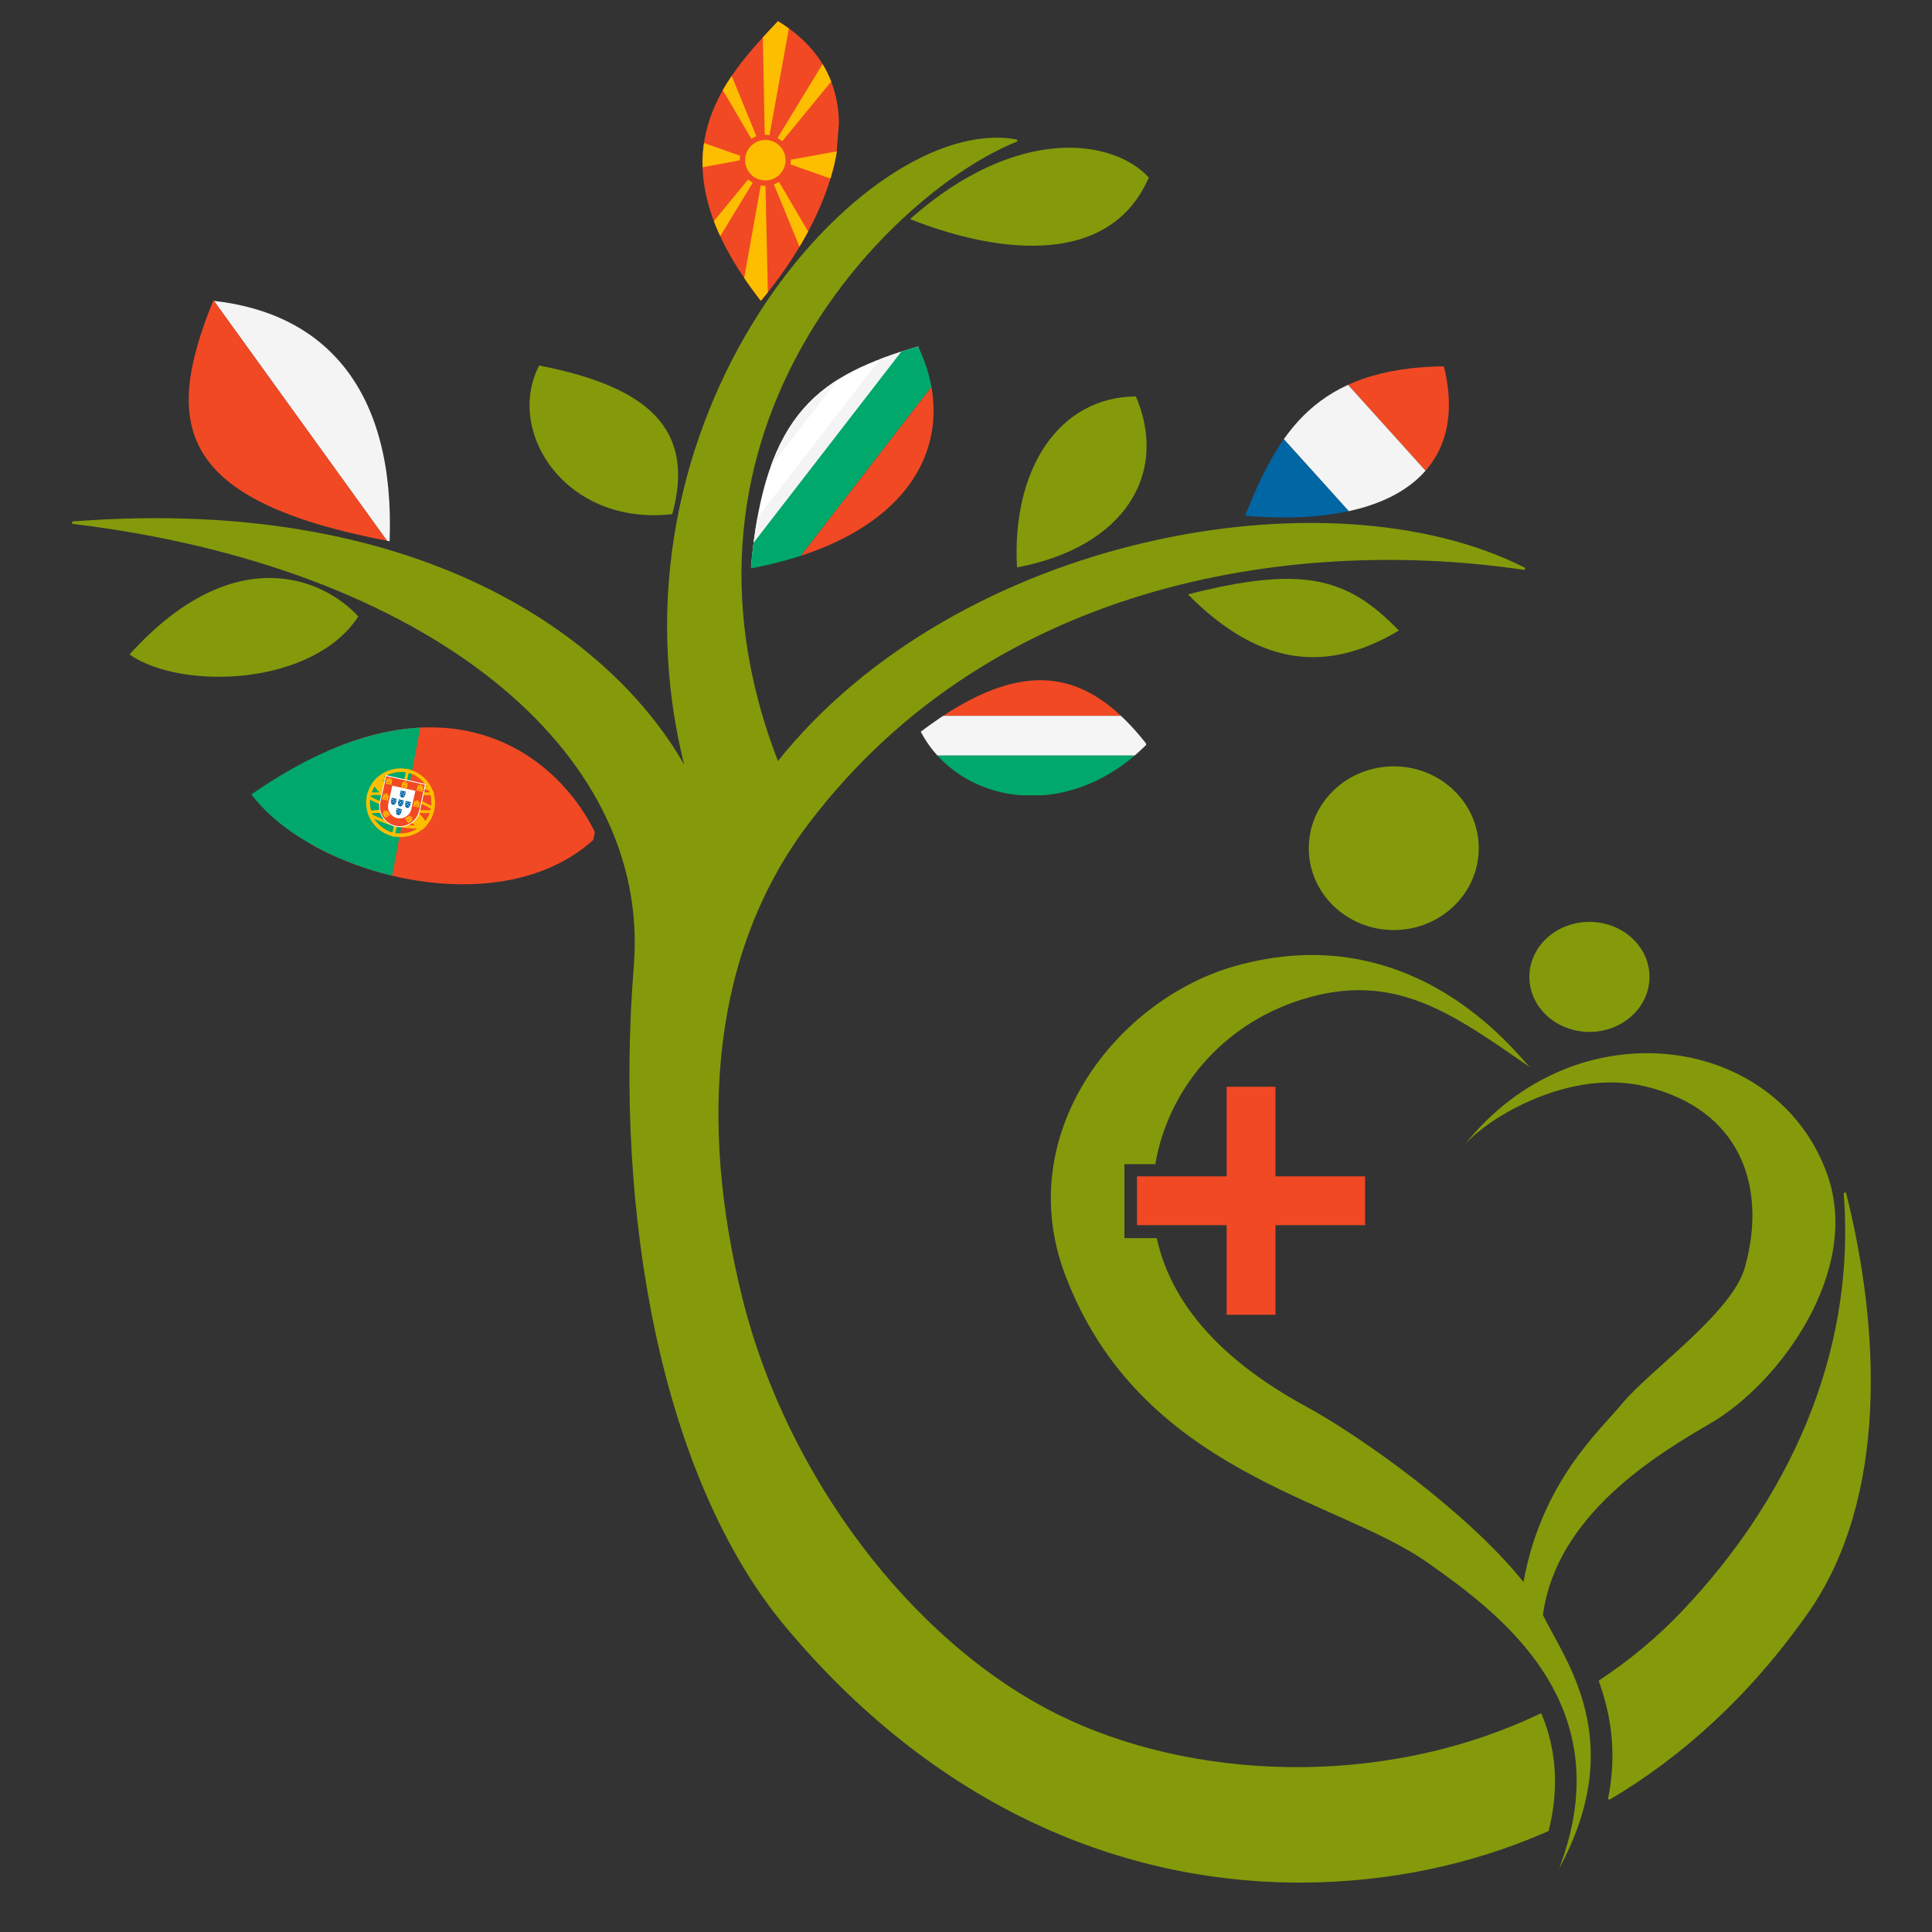
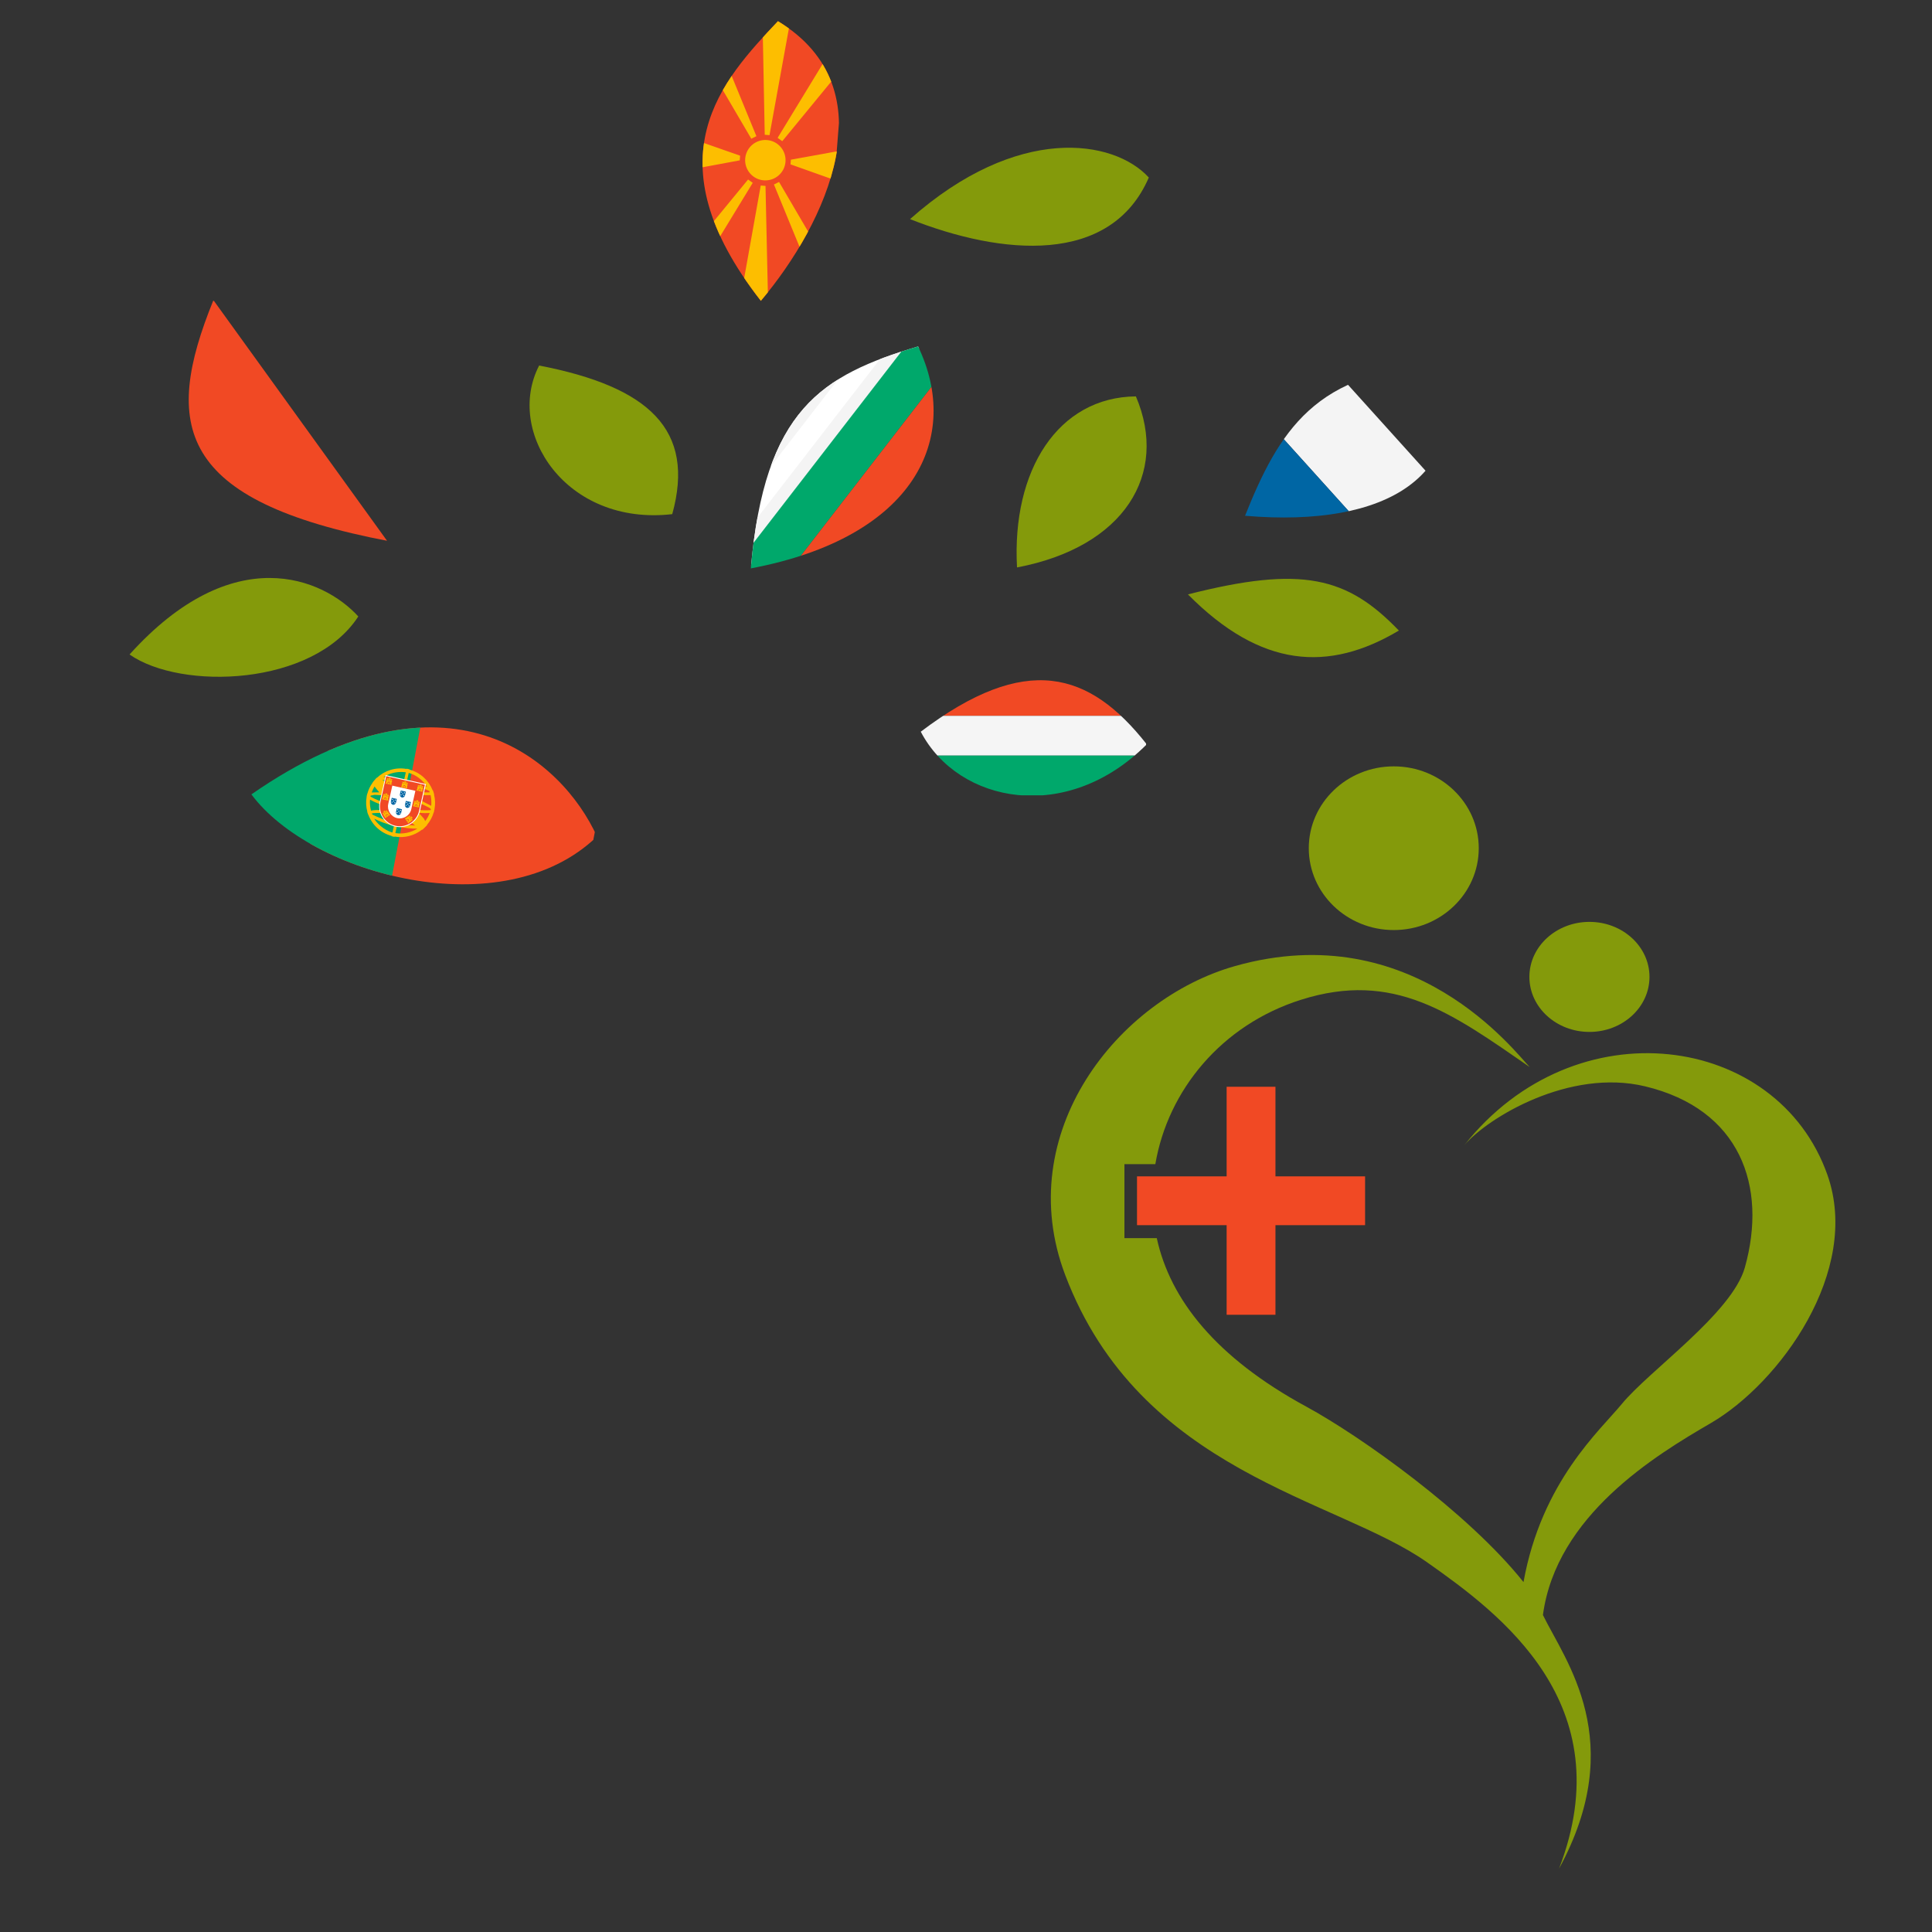
<svg xmlns="http://www.w3.org/2000/svg" width="100%" height="100%" viewBox="0 0 768 768" version="1.1" xml:space="preserve" style="fill-rule:evenodd;clip-rule:evenodd;stroke-linecap:round;stroke-linejoin:round;stroke-miterlimit:1.5;">
  <rect x="0" y="0" width="768" height="768" fill="#333333" stroke="none" />
  <g>
    <g transform="matrix(1,0,0,1,5,0)">
-       <path d="M607.4,681.672C612.737,694.574 614.593,709.704 610.177,727.497C578.557,741.438 545.884,747.429 514.883,747.845C447.293,748.754 371.116,722.172 307.716,646.446C257.853,586.89 239.651,481.03 247.45,384C254.424,297.218 164.045,224.748 24.108,207.768C166.773,196.784 242.384,258.122 268.466,307.771C230.724,166.332 339.169,45.107 398.925,55.903C351.192,74.822 251.671,169.331 304.094,303.502C375.563,213.374 523.042,186.694 600.754,226.027C514.428,213.168 391.306,227.941 316.121,327.014C277.572,377.812 272.01,445.456 289.705,516.488C307.108,586.353 356.542,652.736 415.108,681.887C467.45,707.939 543.773,712.074 607.4,681.672ZM634.762,714.86C638.44,696.426 635.695,681.038 631.087,668.303C643.043,660.418 654.303,651.087 664.574,640.21C704.899,597.507 733.484,540.13 728.41,474.514C741.822,527.839 745.315,595.419 713.255,640.996C689.987,674.075 663.119,698.082 634.762,714.86Z" style="fill:#849a0b;stroke:#849a0b;stroke-width:1px;" />
-     </g>
+       </g>
    <g transform="matrix(1,0,0,1,5,0)">
      <path d="M454.265,462.759L441.978,462.759L441.978,492.167L454.836,492.167C460.15,516.617 478.381,539.676 514.341,559.198C535.45,570.658 578.435,601.072 600.617,628.908C607.799,588.977 631.058,568.609 639.701,558.09C650.637,544.781 683.525,521.977 688.607,503.852C697.667,471.541 686.781,440.908 648.93,431.832C618.889,424.628 586.494,444.217 577.078,455.246C621.145,399.51 701.535,410.638 721.436,467.053C734.951,505.366 702.309,549.87 675.069,565.71C652.991,578.548 613.655,602.422 608.336,641.992C617.322,660.388 642.355,692.032 614.737,742.825C639.999,677.149 590.917,641.201 562.234,620.994C526.354,595.716 448.249,585.422 418.44,506.85C397.037,450.434 439.291,397.169 486.029,384C556.838,364.049 597.506,418.633 603.093,424.171C572.089,402.761 549.112,385.669 512.028,397.465C480.524,407.486 459.255,433.428 454.265,462.759Z" style="fill:#849a0b;" />
    </g>
    <g transform="matrix(1,0,0,1,5,0)">
      <ellipse cx="549.046" cy="337.175" rx="33.782" ry="32.534" style="fill:#849a0b;" />
    </g>
    <g transform="matrix(1,0,0,1,5,0)">
      <ellipse cx="626.825" cy="388.333" rx="23.871" ry="21.871" style="fill:#849a0b;" />
    </g>
    <g transform="matrix(1,0,0,1.02,-2.237,-10.764)">
      <path d="M489.844,488.029L454.215,488.029L454.215,469.008L489.844,469.008L489.844,434.087L509.251,434.087L509.251,469.008L544.88,469.008L544.88,488.029L509.251,488.029L509.251,522.949L489.844,522.949L489.844,488.029Z" style="fill:#f14924;" />
    </g>
    <g>
      <clipPath id="_clip1">
        <path d="M309.252,8.42C287.149,31.808 258.081,62.787 302.455,119.584C328.467,88.747 353.602,35.348 309.252,8.42Z" />
      </clipPath>
      <g clip-path="url(#_clip1)">
        <g transform="matrix(0.003,-0.038,0.038,0.003,271.784,117.645)">
          <rect x="0" y="0.45" width="2954.5" height="1471.55" style="fill:#f14924;fill-rule:nonzero;" />
        </g>
        <g transform="matrix(0.003,-0.038,0.038,0.003,271.784,117.645)">
          <path d="M1689.21,737.367C1689.21,853.795 1594.83,948.179 1478.4,948.179C1361.97,948.179 1267.58,853.795 1267.58,737.367C1267.58,620.938 1361.97,526.554 1478.4,526.554C1594.83,526.554 1689.21,620.938 1689.21,737.367ZM1329.41,1.579L1628.5,1.579L1504.54,471.251L1455.64,471.251L1329.41,1.579ZM1329.41,1472.01L1455.64,1002.33L1504.54,1002.33L1628.5,1472.01L1329.41,1472.01ZM2954.5,0.45L1720.62,624.777L1689.91,573.602L2512.13,0.45L2954.5,0.45ZM2954.5,1470.87L2512.13,1470.87L1689.91,897.72L1720.62,846.546L2954.5,1470.87ZM2955.64,590.661L2955.64,882.928L1742.22,760.107L1742.22,710.069L2955.64,590.661ZM-1.138,0.45L441.239,0.45L1263.45,573.602L1232.75,624.777L-1.138,0.45ZM-1.138,1470.87L1232.75,846.546L1263.45,897.72L441.239,1470.87L-1.138,1470.87ZM-2.278,590.661L1211.14,710.069L1211.14,760.107L-2.278,882.928L-2.278,590.661Z" style="fill:#fdbe00;" />
        </g>
      </g>
    </g>
    <g transform="matrix(0.646,0.948,-0.589,0.401,112.445,83.175)">
      <clipPath id="_clip2">
-         <path d="M12.63,60.898C38.444,123.196 62.733,140.767 115.924,55.101C73.818,5.13 38.174,12.741 12.63,60.898Z" />
+         <path d="M12.63,60.898C38.444,123.196 62.733,140.767 115.924,55.101C73.818,5.13 38.174,12.741 12.63,60.898" />
      </clipPath>
      <g clip-path="url(#_clip2)">
        <g transform="matrix(0.991,-0.043,0.019,1.129,-2.578,-17.287)">
-           <rect x="13.621" y="18.64" width="107.107" height="50.871" style="fill:#f4f4f4;" />
-         </g>
+           </g>
        <g transform="matrix(0.991,-0.043,0.019,1.129,-1.61,40.137)">
          <rect x="13.621" y="18.64" width="107.107" height="50.871" style="fill:#f14924;" />
        </g>
      </g>
    </g>
    <g transform="matrix(0.773,0,0,0.359,-49.05,258.321)">
      <clipPath id="_clip3">
        <path d="M536.953,90.644C556.353,170.381 612.225,193.334 653.172,104.618C623.708,23.968 591.034,2.535 536.953,90.644Z" />
      </clipPath>
      <g clip-path="url(#_clip3)">
        <rect x="535.176" y="29.045" width="117.645" height="44.016" style="fill:#f14924;" />
        <g transform="matrix(1,0,0,1,0,44.016)">
          <rect x="535.176" y="29.045" width="117.645" height="44.016" style="fill:#f5f5f5;" />
        </g>
        <g transform="matrix(1,0,0,1,0,88.033)">
          <rect x="535.176" y="29.045" width="117.645" height="44.016" style="fill:#00a86b;" />
        </g>
      </g>
    </g>
    <g transform="matrix(0.286,0.317,-0.564,0.509,421.419,-56.738)">
      <clipPath id="_clip4">
        <path d="M570.5,158.974C534.055,117.138 512.283,79.774 591.221,29.332C682.509,56.819 668.918,107.29 570.5,158.974Z" />
      </clipPath>
      <g clip-path="url(#_clip4)">
-         <rect x="535.176" y="29.045" width="117.645" height="44.016" style="fill:#f14924;" />
        <g transform="matrix(1,0,0,1,0,44.016)">
          <rect x="535.176" y="29.045" width="117.645" height="44.016" style="fill:#f4f4f4;" />
        </g>
        <g transform="matrix(1,0,0,1,0,88.033)">
          <rect x="535.176" y="29.045" width="117.645" height="44.016" style="fill:#0066a4;" />
        </g>
      </g>
    </g>
    <g transform="matrix(0.603,-0.78,0.324,0.251,-55.021,625.448)">
      <clipPath id="_clip5">
        <path d="M651.963,82.845C618.974,25.752 593.785,2.735 539.913,86.171C590.625,194.434 633.856,169.874 651.963,82.845Z" />
      </clipPath>
      <g clip-path="url(#_clip5)">
        <rect x="535.176" y="29.045" width="117.645" height="44.016" style="fill:#fff;stroke:#f4f4f4;stroke-width:23.83px;" />
        <g transform="matrix(1,0,0,1,0,44.016)">
          <rect x="535.176" y="29.045" width="117.645" height="44.016" style="fill:#00a86b;" />
        </g>
        <g transform="matrix(1,0,0,1,0,88.033)">
          <rect x="535.176" y="29.045" width="117.645" height="44.016" style="fill:#f14924;" />
        </g>
      </g>
    </g>
    <g transform="matrix(1,0,0,1,5,0)">
      <g transform="matrix(0.642,-0.181,0.164,0.582,-66.241,93.571)">
        <path d="M232.304,332.518C218.338,301.815 172.827,261.653 94.942,315.778C118.677,347.776 194.978,368.611 232.304,332.518Z" style="fill:#849a0b;" />
      </g>
      <g transform="matrix(-0.537,-0.667,0.688,-0.554,95.403,452.457)">
        <path d="M195.947,318.515C181.981,287.812 130.063,282.471 103.455,323.229C127.19,355.227 156.222,351.061 195.947,318.515Z" style="fill:#849a0b;" />
      </g>
      <g transform="matrix(-0.537,-0.667,0.688,-0.554,276.497,371.065)">
        <path d="M199.506,272.372C159.615,294.336 124.272,329.553 145.021,367.807C169.076,366.356 202.671,336.913 199.506,272.372Z" style="fill:#849a0b;" />
      </g>
      <g transform="matrix(-0.537,-0.667,0.688,-0.554,296.271,467.976)">
        <path d="M172.278,352.877C194.666,325.426 181.784,288.501 145.043,262.937C121.232,306.168 134.457,342.531 172.278,352.877Z" style="fill:#849a0b;" />
      </g>
      <g transform="matrix(-0.537,-0.667,0.688,-0.554,379.024,527.575)">
        <path d="M200.358,284.579C152.343,289.384 131.174,311.964 125.869,348.315C160.377,345.357 177.635,332.762 200.358,284.579Z" style="fill:#849a0b;" />
      </g>
    </g>
    <g transform="matrix(1,0,0,1,5,0)">
      <clipPath id="_clip6">
        <path d="M232.304,332.518C218.338,301.815 172.827,261.653 94.942,315.778C118.677,347.776 194.978,368.611 232.304,332.518Z" />
      </clipPath>
      <g clip-path="url(#_clip6)">
        <g transform="matrix(0.024,0.005,-0.004,0.021,128.878,279.747)">
          <rect x="0" y="0" width="4500" height="3000" style="fill:#f14924;fill-rule:nonzero;" />
        </g>
        <g transform="matrix(0.034,0.007,-0.004,0.021,101.4,273.844)">
          <rect x="0" y="0" width="1800" height="3000" style="fill:#00a86b;fill-rule:nonzero;" />
        </g>
        <g transform="matrix(0.018,0.004,-0.004,0.018,127.871,284.902)">
          <path d="M1140.57,1844.69C1092.33,1753.42 1062.64,1650.99 1056.58,1542.44C1056.28,1537.11 1056.04,1531.77 1055.85,1526.4L1053.9,1527.28L1053.9,1472.1L1056.02,1470.53C1059.76,1378.74 1080.39,1291.17 1114.88,1210.83C1114.47,1209.36 1114.22,1207.98 1114.13,1206.68L1124.5,1189.38C1125.06,1188.19 1125.62,1187 1126.18,1185.81L1123.58,1184.92L1175.02,1089.52L1183.02,1085.16L1183.21,1084.85C1183.72,1084.59 1184.24,1084.32 1184.75,1084.06C1313.11,897.026 1525.12,771.288 1766.21,761.28L1766.21,755.1L1829.85,755.1L1829.85,761.339C2071.99,771.841 2285.62,898.997 2414.26,1087.64C2417.54,1089.19 2420.73,1090.76 2423.81,1092.34L2464.04,1161.93C2462.81,1161.27 2461.55,1160.6 2460.26,1159.94L2468.95,1174.05C2467.86,1174.49 2466.76,1174.92 2465.65,1175.35C2510.69,1265.97 2537.6,1366.93 2541.54,1473.53L2542.42,1474.35L2542.42,1519.18L2543.78,1547.71C2542.69,1548.29 2541.58,1548.87 2540.45,1549.44C2533.65,1652.57 2505.34,1750.04 2460.02,1837.51L2456.85,1855.35L2401.51,1941.22L2400.75,1940.54L2386.8,1965.29C2383.58,1965.19 2380.19,1964.96 2376.64,1964.61C2246.14,2125.15 2049.89,2230.86 1830.14,2240.47L1830.14,2247.3L1766.28,2247.3L1766.28,2240.55C1517.98,2230.26 1300.53,2097.23 1173.53,1900.9C1172.95,1901.61 1172.44,1902.29 1172.01,1902.93L1137.59,1846.82C1138.58,1846.11 1139.57,1845.39 1140.57,1844.69ZM1213.04,1804.79C1339.68,1749.3 1538.02,1718.2 1766.26,1718.71L1766.25,1680.75C1752.56,1672.72 1738.86,1664.63 1725.19,1656.49C1504.77,1650.12 1283.78,1623.95 1140.52,1577.15C1151.62,1662.48 1177.71,1737.74 1213.04,1804.79ZM1142.06,1419.15L1302.14,1381.04C1250.29,1343.28 1206.58,1308.99 1174.39,1280.34C1159.98,1323.12 1149.04,1369.32 1142.06,1419.15ZM1319.23,1040.58C1442.25,1013.65 1608.22,999.201 1766.22,997.398L1766.21,835.391C1633.19,844.22 1484.41,897.319 1369.21,994.028C1351.8,1008.64 1335.11,1024.14 1319.23,1040.58ZM1829.87,834.607L1829.9,997.244C2005.83,998.511 2165.51,1016.51 2283.47,1044.59C2153.58,910.495 1981.09,841.27 1829.87,834.607ZM2393.66,1199.3C2237.49,1243.7 2018.43,1265.51 1829.95,1268.86L1829.96,1329.79L1875,1327.5L2242.5,1365L2458.08,1422.07C2444.64,1334.95 2424.83,1263.31 2393.66,1199.3ZM2459.16,1580.69C2395.97,1599.76 2315.49,1615.73 2227.69,1628.11L2362.5,1725L2402.89,1771.59C2428.49,1714.21 2448.95,1649.47 2459.16,1580.69ZM2272.73,1966.72C2147.38,1998.93 1996.33,2010.88 1830.1,2016.47L1830.12,2163.41C2005.85,2151.92 2156.75,2078.11 2272.29,1967.14C2272.43,1967 2272.58,1966.86 2272.73,1966.72ZM1766.28,2164.52L1766.27,2017.9C1606.47,2018.22 1440.2,1990.2 1319.77,1959.33C1322.6,1962.62 1325.45,1965.88 1328.31,1969.12C1379.65,2027.25 1564.62,2156.18 1766.28,2164.52ZM1613.21,1588.34C1526.65,1534.55 1443.99,1480.51 1371.73,1430.41L1215,1455L1134.93,1490.93C1134.85,1492.21 1134.77,1493.5 1134.7,1494.79C1134.77,1500.15 1134.9,1505.47 1135.09,1510.76C1243.04,1547.6 1416.96,1576.15 1613.21,1588.34ZM1830.04,1719.59C1831.21,1719.62 1832.38,1719.64 1833.55,1719.67C1832.38,1719.01 1831.21,1718.34 1830.04,1717.67L1830.04,1719.59ZM1766.26,1781.9C1485.04,1787.85 1326.34,1825.76 1244.56,1858.91C1249.26,1866.25 1254.05,1873.49 1258.95,1880.63C1374.7,1909.12 1559.53,1947.14 1766.27,1951.93L1766.26,1781.9ZM1351.96,1263.04C1389.41,1289.73 1431.08,1318.24 1475.66,1347.81L1508.4,1346.14L1365,1267.5L1351.96,1263.04ZM1766.23,1064.89C1604.2,1067.16 1437.6,1079.78 1305.54,1108.26L1342.5,1117.5L1493.13,1195.1C1573.21,1203.52 1664.48,1208.18 1766.23,1209.78L1766.23,1064.89ZM2345.85,1119.05C2223.42,1086.54 2039.57,1061.46 1829.91,1063.96L1829.94,1209.44C2031.32,1203.64 2241.63,1180.4 2363.38,1145.06C2357.82,1136.28 2351.98,1127.62 2345.85,1119.05ZM1873.12,1395L2122.5,1552.5L2154.24,1575.31C2282.44,1560.73 2394.87,1539.15 2465.58,1514.8C2465.93,1507.13 2466.14,1499.42 2466.21,1491.69L2422.5,1470L2235,1425L1965,1395L1873.12,1395ZM1766.23,1269C1718.87,1268.54 1673.4,1267.43 1629.5,1265.35L1761.36,1333.28L1766.24,1333.03L1766.23,1269ZM2218.33,1783.74L2192.89,1766.63L2191.03,1769.91C2200.31,1774.66 2209.41,1779.27 2218.33,1783.74ZM2163.42,1746.8L2019.33,1649.87C2004.44,1650.93 1989.55,1651.89 1974.72,1652.74C2032.2,1685.27 2087.76,1715.77 2139.36,1743.02C2147.47,1744.23 2155.49,1745.49 2163.42,1746.8ZM2208.44,1911.39C2133.26,1879.41 2044.24,1835.22 1949.95,1784.33C1906.66,1782.01 1866.11,1781.2 1830.05,1781.19L1830.08,1951.93C1940.8,1948.99 2084.34,1932.83 2208.44,1911.39ZM1557.6,1401.26C1624.12,1443.99 1694.86,1487.9 1766.25,1530.9L1766.24,1487.54L1597.5,1395L1557.6,1401.26ZM1933.74,1592.29L1830,1522.5L1830.01,1568.96C1844.33,1577.43 1858.63,1585.84 1872.89,1594.17C1893.15,1593.75 1913.46,1593.12 1933.74,1592.29Z" style="fill:#fdbe00;" />
          <path d="M1354.5,1582.58C1354.5,1704.61 1404.47,1814.98 1485.43,1895.64C1566.54,1976.47 1676.77,2027.48 1799,2027.48C1921.85,2027.48 2033.35,1977.59 2114.11,1897.06C2194.88,1816.55 2244.94,1705.42 2244.96,1582.96L2244.94,1582.96L2244.94,989.047L1354.4,987.989L1354.49,1582.57L1354.5,1582.57L1354.5,1582.58Z" style="fill:#fff;fill-rule:nonzero;" />
          <path d="M2053.8,1180.29L2053.83,1546.98L2053.52,1585.76L2053.53,1585.76C2053.53,1595.97 2052.91,1607.61 2051.72,1617.51C2044.78,1675.48 2018.12,1726.02 1978.63,1765.32C1932.41,1811.34 1868.6,1839.88 1798.28,1839.88C1728.33,1839.88 1665.99,1810.35 1619.56,1764.13C1571.94,1716.73 1544.34,1651.74 1544.34,1584.53L1544.24,1179.36L2053.79,1180.28L2053.81,1180.29L2053.8,1180.29ZM1371.15,1583.4L1371.15,1583.74C1371.15,1700.42 1419.46,1806.67 1496.96,1883.8C1574.62,1961.09 1681.57,2009.14 1798.57,2009.14C1916.17,2009.14 2022.91,1961.44 2100.23,1884.45C2177.54,1807.46 2225.46,1701.2 2225.48,1584.12L2225.46,1584.12L2225.46,1007.92L1371.66,1007.79L1371.14,1583.4" style="fill:#f14924;fill-rule:nonzero;" />
          <path d="M1519.28,1502.01L1521.12,1502.01C1523.81,1502.01 1526,1504.65 1526,1507.89C1526,1511.12 1523.81,1513.75 1521.12,1513.75L1394.04,1513.75C1391.35,1513.75 1389.16,1511.12 1389.16,1507.89C1389.16,1504.65 1391.35,1502.01 1394.04,1502.01L1396.03,1502.01L1400.93,1456.49L1399.13,1456.49C1396.67,1456.49 1394.66,1454.11 1394.66,1451.2C1394.66,1449.2 1395.62,1447.45 1397.02,1446.55L1396.53,1446.55C1393.96,1446.55 1391.86,1444.19 1391.86,1441.27C1391.86,1438.37 1393.96,1435.98 1396.53,1435.98L1401.96,1435.98L1402.8,1411.06L1401.15,1411.06C1398.98,1411.06 1396.96,1409.3 1396.95,1407.12L1396.93,1392.21L1405.94,1392.22L1405.94,1398.76L1412.52,1398.76L1412.52,1392.07L1421.74,1392.1L1421.74,1398.77L1428.33,1398.77L1428.33,1392.07L1437.56,1392.09L1437.54,1407.18C1437.54,1409.53 1435.68,1411.06 1433.52,1411.06L1431.94,1411.06L1432.88,1435.98L1441.1,1435.98L1443.21,1388.06L1440.89,1388.06C1438.66,1388.06 1436.61,1386.28 1436.61,1384.11L1436.59,1369.2L1445.8,1369.21L1445.8,1375.75L1452.51,1375.75L1452.51,1369.07L1461.93,1369.1L1461.93,1375.75L1468.67,1375.75L1468.67,1369.07L1478.1,1369.07L1478.08,1384.16C1478.08,1386.53 1476.18,1388.06 1473.97,1388.06L1471.28,1388.06L1473.34,1435.98L1481.53,1435.98L1482.36,1411.06L1480.71,1411.06C1478.54,1411.06 1476.53,1409.3 1476.52,1407.12L1476.51,1392.21L1485.5,1392.22L1485.5,1398.76L1492.08,1398.76L1492.08,1392.07L1501.3,1392.1L1501.3,1398.77L1507.9,1398.77L1507.9,1392.07L1517.13,1392.09L1517.11,1407.18C1517.11,1409.53 1515.25,1411.06 1513.09,1411.06L1511.5,1411.06L1512.44,1435.98L1518.36,1435.98C1520.93,1435.98 1523.03,1438.37 1523.03,1441.27C1523.03,1444.17 1520.93,1446.55 1518.36,1446.55L1517.77,1446.55C1519.16,1447.45 1520.12,1449.2 1520.12,1451.2C1520.12,1454.11 1518.11,1456.49 1515.66,1456.49L1513.94,1456.49L1519.28,1502.01ZM1414.28,1418.7L1414.28,1427.6L1420.47,1427.6L1420.47,1418.7C1420.55,1414.06 1414.26,1414.15 1414.28,1418.7ZM1454.25,1401.98L1454.25,1413.5L1460.75,1413.5L1460.75,1401.97C1460.82,1397.22 1454.05,1397.28 1454.25,1401.98ZM1427.03,1502.01L1440.09,1502.01C1440.49,1477.66 1457.04,1470.75 1457.13,1470.76C1457.13,1470.76 1474.4,1477.89 1474.82,1502.01L1488.21,1502.01C1487.07,1465.55 1458.2,1456.92 1457.53,1456.95C1456.82,1456.81 1427.67,1463.28 1427.03,1502.01ZM1494.08,1418.7L1494.08,1427.6L1500.28,1427.6L1500.28,1418.7C1500.36,1414.06 1494.06,1414.15 1494.08,1418.7Z" style="fill:#fdbe00;" />
          <g transform="matrix(1,0,0,1,-1.084,-347.216)">
            <path d="M1519.28,1502.01L1521.12,1502.01C1523.81,1502.01 1526,1504.65 1526,1507.89C1526,1511.12 1523.81,1513.75 1521.12,1513.75L1394.04,1513.75C1391.35,1513.75 1389.16,1511.12 1389.16,1507.89C1389.16,1504.65 1391.35,1502.01 1394.04,1502.01L1396.03,1502.01L1400.93,1456.49L1399.13,1456.49C1396.67,1456.49 1394.66,1454.11 1394.66,1451.2C1394.66,1449.2 1395.62,1447.45 1397.02,1446.55L1396.53,1446.55C1393.96,1446.55 1391.86,1444.19 1391.86,1441.27C1391.86,1438.37 1393.96,1435.98 1396.53,1435.98L1401.96,1435.98L1402.8,1411.06L1401.15,1411.06C1398.98,1411.06 1396.96,1409.3 1396.95,1407.12L1396.93,1392.21L1405.94,1392.22L1405.94,1398.76L1412.52,1398.76L1412.52,1392.07L1421.74,1392.1L1421.74,1398.77L1428.33,1398.77L1428.33,1392.07L1437.56,1392.09L1437.54,1407.18C1437.54,1409.53 1435.68,1411.06 1433.52,1411.06L1431.94,1411.06L1432.88,1435.98L1441.1,1435.98L1443.21,1388.06L1440.89,1388.06C1438.66,1388.06 1436.61,1386.28 1436.61,1384.11L1436.59,1369.2L1445.8,1369.21L1445.8,1375.75L1452.51,1375.75L1452.51,1369.07L1461.93,1369.1L1461.93,1375.75L1468.67,1375.75L1468.67,1369.07L1478.1,1369.07L1478.08,1384.16C1478.08,1386.53 1476.18,1388.06 1473.97,1388.06L1471.28,1388.06L1473.34,1435.98L1481.53,1435.98L1482.36,1411.06L1480.71,1411.06C1478.54,1411.06 1476.53,1409.3 1476.52,1407.12L1476.51,1392.21L1485.5,1392.22L1485.5,1398.76L1492.08,1398.76L1492.08,1392.07L1501.3,1392.1L1501.3,1398.77L1507.9,1398.77L1507.9,1392.07L1517.13,1392.09L1517.11,1407.18C1517.11,1409.53 1515.25,1411.06 1513.09,1411.06L1511.5,1411.06L1512.44,1435.98L1518.36,1435.98C1520.93,1435.98 1523.03,1438.37 1523.03,1441.27C1523.03,1444.17 1520.93,1446.55 1518.36,1446.55L1517.77,1446.55C1519.16,1447.45 1520.12,1449.2 1520.12,1451.2C1520.12,1454.11 1518.11,1456.49 1515.66,1456.49L1513.94,1456.49L1519.28,1502.01ZM1414.28,1418.7L1414.28,1427.6L1420.47,1427.6L1420.47,1418.7C1420.55,1414.06 1414.26,1414.15 1414.28,1418.7ZM1454.25,1401.98L1454.25,1413.5L1460.75,1413.5L1460.75,1401.97C1460.82,1397.22 1454.05,1397.28 1454.25,1401.98ZM1427.03,1502.01L1440.09,1502.01C1440.49,1477.66 1457.04,1470.75 1457.13,1470.76C1457.13,1470.76 1474.4,1477.89 1474.82,1502.01L1488.21,1502.01C1487.07,1465.55 1458.2,1456.92 1457.53,1456.95C1456.82,1456.81 1427.67,1463.28 1427.03,1502.01ZM1494.08,1418.7L1494.08,1427.6L1500.28,1427.6L1500.28,1418.7C1500.36,1414.06 1494.06,1414.15 1494.08,1418.7Z" style="fill:#fdbe00;" />
          </g>
          <g transform="matrix(1,0,0,1,343.134,-345.79)">
            <path d="M1519.28,1502.01L1521.12,1502.01C1523.81,1502.01 1526,1504.65 1526,1507.89C1526,1511.12 1523.81,1513.75 1521.12,1513.75L1394.04,1513.75C1391.35,1513.75 1389.16,1511.12 1389.16,1507.89C1389.16,1504.65 1391.35,1502.01 1394.04,1502.01L1396.03,1502.01L1400.93,1456.49L1399.13,1456.49C1396.67,1456.49 1394.66,1454.11 1394.66,1451.2C1394.66,1449.2 1395.62,1447.45 1397.02,1446.55L1396.53,1446.55C1393.96,1446.55 1391.86,1444.19 1391.86,1441.27C1391.86,1438.37 1393.96,1435.98 1396.53,1435.98L1401.96,1435.98L1402.8,1411.06L1401.15,1411.06C1398.98,1411.06 1396.96,1409.3 1396.95,1407.12L1396.93,1392.21L1405.94,1392.22L1405.94,1398.76L1412.52,1398.76L1412.52,1392.07L1421.74,1392.1L1421.74,1398.77L1428.33,1398.77L1428.33,1392.07L1437.56,1392.09L1437.54,1407.18C1437.54,1409.53 1435.68,1411.06 1433.52,1411.06L1431.94,1411.06L1432.88,1435.98L1441.1,1435.98L1443.21,1388.06L1440.89,1388.06C1438.66,1388.06 1436.61,1386.28 1436.61,1384.11L1436.59,1369.2L1445.8,1369.21L1445.8,1375.75L1452.51,1375.75L1452.51,1369.07L1461.93,1369.1L1461.93,1375.75L1468.67,1375.75L1468.67,1369.07L1478.1,1369.07L1478.08,1384.16C1478.08,1386.53 1476.18,1388.06 1473.97,1388.06L1471.28,1388.06L1473.34,1435.98L1481.53,1435.98L1482.36,1411.06L1480.71,1411.06C1478.54,1411.06 1476.53,1409.3 1476.52,1407.12L1476.51,1392.21L1485.5,1392.22L1485.5,1398.76L1492.08,1398.76L1492.08,1392.07L1501.3,1392.1L1501.3,1398.77L1507.9,1398.77L1507.9,1392.07L1517.13,1392.09L1517.11,1407.18C1517.11,1409.53 1515.25,1411.06 1513.09,1411.06L1511.5,1411.06L1512.44,1435.98L1518.36,1435.98C1520.93,1435.98 1523.03,1438.37 1523.03,1441.27C1523.03,1444.17 1520.93,1446.55 1518.36,1446.55L1517.77,1446.55C1519.16,1447.45 1520.12,1449.2 1520.12,1451.2C1520.12,1454.11 1518.11,1456.49 1515.66,1456.49L1513.94,1456.49L1519.28,1502.01ZM1414.28,1418.7L1414.28,1427.6L1420.47,1427.6L1420.47,1418.7C1420.55,1414.06 1414.26,1414.15 1414.28,1418.7ZM1454.25,1401.98L1454.25,1413.5L1460.75,1413.5L1460.75,1401.97C1460.82,1397.22 1454.05,1397.28 1454.25,1401.98ZM1427.03,1502.01L1440.09,1502.01C1440.49,1477.66 1457.04,1470.75 1457.13,1470.76C1457.13,1470.76 1474.4,1477.89 1474.82,1502.01L1488.21,1502.01C1487.07,1465.55 1458.2,1456.92 1457.53,1456.95C1456.82,1456.81 1427.67,1463.28 1427.03,1502.01ZM1494.08,1418.7L1494.08,1427.6L1500.28,1427.6L1500.28,1418.7C1500.36,1414.06 1494.06,1414.15 1494.08,1418.7Z" style="fill:#fdbe00;" />
          </g>
          <g transform="matrix(1,0,0,1,683.552,-346.828)">
            <path d="M1519.28,1502.01L1521.12,1502.01C1523.81,1502.01 1526,1504.65 1526,1507.89C1526,1511.12 1523.81,1513.75 1521.12,1513.75L1394.04,1513.75C1391.35,1513.75 1389.16,1511.12 1389.16,1507.89C1389.16,1504.65 1391.35,1502.01 1394.04,1502.01L1396.03,1502.01L1400.93,1456.49L1399.13,1456.49C1396.67,1456.49 1394.66,1454.11 1394.66,1451.2C1394.66,1449.2 1395.62,1447.45 1397.02,1446.55L1396.53,1446.55C1393.96,1446.55 1391.86,1444.19 1391.86,1441.27C1391.86,1438.37 1393.96,1435.98 1396.53,1435.98L1401.96,1435.98L1402.8,1411.06L1401.15,1411.06C1398.98,1411.06 1396.96,1409.3 1396.95,1407.12L1396.93,1392.21L1405.94,1392.22L1405.94,1398.76L1412.52,1398.76L1412.52,1392.07L1421.74,1392.1L1421.74,1398.77L1428.33,1398.77L1428.33,1392.07L1437.56,1392.09L1437.54,1407.18C1437.54,1409.53 1435.68,1411.06 1433.52,1411.06L1431.94,1411.06L1432.88,1435.98L1441.1,1435.98L1443.21,1388.06L1440.89,1388.06C1438.66,1388.06 1436.61,1386.28 1436.61,1384.11L1436.59,1369.2L1445.8,1369.21L1445.8,1375.75L1452.51,1375.75L1452.51,1369.07L1461.93,1369.1L1461.93,1375.75L1468.67,1375.75L1468.67,1369.07L1478.1,1369.07L1478.08,1384.16C1478.08,1386.53 1476.18,1388.06 1473.97,1388.06L1471.28,1388.06L1473.34,1435.98L1481.53,1435.98L1482.36,1411.06L1480.71,1411.06C1478.54,1411.06 1476.53,1409.3 1476.52,1407.12L1476.51,1392.21L1485.5,1392.22L1485.5,1398.76L1492.08,1398.76L1492.08,1392.07L1501.3,1392.1L1501.3,1398.77L1507.9,1398.77L1507.9,1392.07L1517.13,1392.09L1517.11,1407.18C1517.11,1409.53 1515.25,1411.06 1513.09,1411.06L1511.5,1411.06L1512.44,1435.98L1518.36,1435.98C1520.93,1435.98 1523.03,1438.37 1523.03,1441.27C1523.03,1444.17 1520.93,1446.55 1518.36,1446.55L1517.77,1446.55C1519.16,1447.45 1520.12,1449.2 1520.12,1451.2C1520.12,1454.11 1518.11,1456.49 1515.66,1456.49L1513.94,1456.49L1519.28,1502.01ZM1414.28,1418.7L1414.28,1427.6L1420.47,1427.6L1420.47,1418.7C1420.55,1414.06 1414.26,1414.15 1414.28,1418.7ZM1454.25,1401.98L1454.25,1413.5L1460.75,1413.5L1460.75,1401.97C1460.82,1397.22 1454.05,1397.28 1454.25,1401.98ZM1427.03,1502.01L1440.09,1502.01C1440.49,1477.66 1457.04,1470.75 1457.13,1470.76C1457.13,1470.76 1474.4,1477.89 1474.82,1502.01L1488.21,1502.01C1487.07,1465.55 1458.2,1456.92 1457.53,1456.95C1456.82,1456.81 1427.67,1463.28 1427.03,1502.01ZM1494.08,1418.7L1494.08,1427.6L1500.28,1427.6L1500.28,1418.7C1500.36,1414.06 1494.06,1414.15 1494.08,1418.7Z" style="fill:#fdbe00;" />
          </g>
          <g transform="matrix(1,0,0,1,683.779,0.542)">
            <path d="M1519.28,1502.01L1521.12,1502.01C1523.81,1502.01 1526,1504.65 1526,1507.89C1526,1511.12 1523.81,1513.75 1521.12,1513.75L1394.04,1513.75C1391.35,1513.75 1389.16,1511.12 1389.16,1507.89C1389.16,1504.65 1391.35,1502.01 1394.04,1502.01L1396.03,1502.01L1400.93,1456.49L1399.13,1456.49C1396.67,1456.49 1394.66,1454.11 1394.66,1451.2C1394.66,1449.2 1395.62,1447.45 1397.02,1446.55L1396.53,1446.55C1393.96,1446.55 1391.86,1444.19 1391.86,1441.27C1391.86,1438.37 1393.96,1435.98 1396.53,1435.98L1401.96,1435.98L1402.8,1411.06L1401.15,1411.06C1398.98,1411.06 1396.96,1409.3 1396.95,1407.12L1396.93,1392.21L1405.94,1392.22L1405.94,1398.76L1412.52,1398.76L1412.52,1392.07L1421.74,1392.1L1421.74,1398.77L1428.33,1398.77L1428.33,1392.07L1437.56,1392.09L1437.54,1407.18C1437.54,1409.53 1435.68,1411.06 1433.52,1411.06L1431.94,1411.06L1432.88,1435.98L1441.1,1435.98L1443.21,1388.06L1440.89,1388.06C1438.66,1388.06 1436.61,1386.28 1436.61,1384.11L1436.59,1369.2L1445.8,1369.21L1445.8,1375.75L1452.51,1375.75L1452.51,1369.07L1461.93,1369.1L1461.93,1375.75L1468.67,1375.75L1468.67,1369.07L1478.1,1369.07L1478.08,1384.16C1478.08,1386.53 1476.18,1388.06 1473.97,1388.06L1471.28,1388.06L1473.34,1435.98L1481.53,1435.98L1482.36,1411.06L1480.71,1411.06C1478.54,1411.06 1476.53,1409.3 1476.52,1407.12L1476.51,1392.21L1485.5,1392.22L1485.5,1398.76L1492.08,1398.76L1492.08,1392.07L1501.3,1392.1L1501.3,1398.77L1507.9,1398.77L1507.9,1392.07L1517.13,1392.09L1517.11,1407.18C1517.11,1409.53 1515.25,1411.06 1513.09,1411.06L1511.5,1411.06L1512.44,1435.98L1518.36,1435.98C1520.93,1435.98 1523.03,1438.37 1523.03,1441.27C1523.03,1444.17 1520.93,1446.55 1518.36,1446.55L1517.77,1446.55C1519.16,1447.45 1520.12,1449.2 1520.12,1451.2C1520.12,1454.11 1518.11,1456.49 1515.66,1456.49L1513.94,1456.49L1519.28,1502.01ZM1414.28,1418.7L1414.28,1427.6L1420.47,1427.6L1420.47,1418.7C1420.55,1414.06 1414.26,1414.15 1414.28,1418.7ZM1454.25,1401.98L1454.25,1413.5L1460.75,1413.5L1460.75,1401.97C1460.82,1397.22 1454.05,1397.28 1454.25,1401.98ZM1427.03,1502.01L1440.09,1502.01C1440.49,1477.66 1457.04,1470.75 1457.13,1470.76C1457.13,1470.76 1474.4,1477.89 1474.82,1502.01L1488.21,1502.01C1487.07,1465.55 1458.2,1456.92 1457.53,1456.95C1456.82,1456.81 1427.67,1463.28 1427.03,1502.01ZM1494.08,1418.7L1494.08,1427.6L1500.28,1427.6L1500.28,1418.7C1500.36,1414.06 1494.06,1414.15 1494.08,1418.7Z" style="fill:#fdbe00;" />
          </g>
          <g transform="matrix(0.72,0.694,-0.694,0.72,2010.85,-248.259)">
            <path d="M1519.28,1502.01L1521.12,1502.01C1523.81,1502.01 1526,1504.65 1526,1507.89C1526,1511.12 1523.81,1513.75 1521.12,1513.75L1394.04,1513.75C1391.35,1513.75 1389.16,1511.12 1389.16,1507.89C1389.16,1504.65 1391.35,1502.01 1394.04,1502.01L1396.03,1502.01L1400.93,1456.49L1399.13,1456.49C1396.67,1456.49 1394.66,1454.11 1394.66,1451.2C1394.66,1449.2 1395.62,1447.45 1397.02,1446.55L1396.53,1446.55C1393.96,1446.55 1391.86,1444.19 1391.86,1441.27C1391.86,1438.37 1393.96,1435.98 1396.53,1435.98L1401.96,1435.98L1402.8,1411.06L1401.15,1411.06C1398.98,1411.06 1396.96,1409.3 1396.95,1407.12L1396.93,1392.21L1405.94,1392.22L1405.94,1398.76L1412.52,1398.76L1412.52,1392.07L1421.74,1392.1L1421.74,1398.77L1428.33,1398.77L1428.33,1392.07L1437.56,1392.09L1437.54,1407.18C1437.54,1409.53 1435.68,1411.06 1433.52,1411.06L1431.94,1411.06L1432.88,1435.98L1441.1,1435.98L1443.21,1388.06L1440.89,1388.06C1438.66,1388.06 1436.61,1386.28 1436.61,1384.11L1436.59,1369.2L1445.8,1369.21L1445.8,1375.75L1452.51,1375.75L1452.51,1369.07L1461.93,1369.1L1461.93,1375.75L1468.67,1375.75L1468.67,1369.07L1478.1,1369.07L1478.08,1384.16C1478.08,1386.53 1476.18,1388.06 1473.97,1388.06L1471.28,1388.06L1473.34,1435.98L1481.53,1435.98L1482.36,1411.06L1480.71,1411.06C1478.54,1411.06 1476.53,1409.3 1476.52,1407.12L1476.51,1392.21L1485.5,1392.22L1485.5,1398.76L1492.08,1398.76L1492.08,1392.07L1501.3,1392.1L1501.3,1398.77L1507.9,1398.77L1507.9,1392.07L1517.13,1392.09L1517.11,1407.18C1517.11,1409.53 1515.25,1411.06 1513.09,1411.06L1511.5,1411.06L1512.44,1435.98L1518.36,1435.98C1520.93,1435.98 1523.03,1438.37 1523.03,1441.27C1523.03,1444.17 1520.93,1446.55 1518.36,1446.55L1517.77,1446.55C1519.16,1447.45 1520.12,1449.2 1520.12,1451.2C1520.12,1454.11 1518.11,1456.49 1515.66,1456.49L1513.94,1456.49L1519.28,1502.01ZM1414.28,1418.7L1414.28,1427.6L1420.47,1427.6L1420.47,1418.7C1420.55,1414.06 1414.26,1414.15 1414.28,1418.7ZM1454.25,1401.98L1454.25,1413.5L1460.75,1413.5L1460.75,1401.97C1460.82,1397.22 1454.05,1397.28 1454.25,1401.98ZM1427.03,1502.01L1440.09,1502.01C1440.49,1477.66 1457.04,1470.75 1457.13,1470.76C1457.13,1470.76 1474.4,1477.89 1474.82,1502.01L1488.21,1502.01C1487.07,1465.55 1458.2,1456.92 1457.53,1456.95C1456.82,1456.81 1427.67,1463.28 1427.03,1502.01ZM1494.08,1418.7L1494.08,1427.6L1500.28,1427.6L1500.28,1418.7C1500.36,1414.06 1494.06,1414.15 1494.08,1418.7Z" style="fill:#fdbe00;" />
          </g>
          <g transform="matrix(0.699,-0.715,0.715,0.699,-509.982,1833.52)">
            <path d="M1519.28,1502.01L1521.12,1502.01C1523.81,1502.01 1526,1504.65 1526,1507.89C1526,1511.12 1523.81,1513.75 1521.12,1513.75L1394.04,1513.75C1391.35,1513.75 1389.16,1511.12 1389.16,1507.89C1389.16,1504.65 1391.35,1502.01 1394.04,1502.01L1396.03,1502.01L1400.93,1456.49L1399.13,1456.49C1396.67,1456.49 1394.66,1454.11 1394.66,1451.2C1394.66,1449.2 1395.62,1447.45 1397.02,1446.55L1396.53,1446.55C1393.96,1446.55 1391.86,1444.19 1391.86,1441.27C1391.86,1438.37 1393.96,1435.98 1396.53,1435.98L1401.96,1435.98L1402.8,1411.06L1401.15,1411.06C1398.98,1411.06 1396.96,1409.3 1396.95,1407.12L1396.93,1392.21L1405.94,1392.22L1405.94,1398.76L1412.52,1398.76L1412.52,1392.07L1421.74,1392.1L1421.74,1398.77L1428.33,1398.77L1428.33,1392.07L1437.56,1392.09L1437.54,1407.18C1437.54,1409.53 1435.68,1411.06 1433.52,1411.06L1431.94,1411.06L1432.88,1435.98L1441.1,1435.98L1443.21,1388.06L1440.89,1388.06C1438.66,1388.06 1436.61,1386.28 1436.61,1384.11L1436.59,1369.2L1445.8,1369.21L1445.8,1375.75L1452.51,1375.75L1452.51,1369.07L1461.93,1369.1L1461.93,1375.75L1468.67,1375.75L1468.67,1369.07L1478.1,1369.07L1478.08,1384.16C1478.08,1386.53 1476.18,1388.06 1473.97,1388.06L1471.28,1388.06L1473.34,1435.98L1481.53,1435.98L1482.36,1411.06L1480.71,1411.06C1478.54,1411.06 1476.53,1409.3 1476.52,1407.12L1476.51,1392.21L1485.5,1392.22L1485.5,1398.76L1492.08,1398.76L1492.08,1392.07L1501.3,1392.1L1501.3,1398.77L1507.9,1398.77L1507.9,1392.07L1517.13,1392.09L1517.11,1407.18C1517.11,1409.53 1515.25,1411.06 1513.09,1411.06L1511.5,1411.06L1512.44,1435.98L1518.36,1435.98C1520.93,1435.98 1523.03,1438.37 1523.03,1441.27C1523.03,1444.17 1520.93,1446.55 1518.36,1446.55L1517.77,1446.55C1519.16,1447.45 1520.12,1449.2 1520.12,1451.2C1520.12,1454.11 1518.11,1456.49 1515.66,1456.49L1513.94,1456.49L1519.28,1502.01ZM1414.28,1418.7L1414.28,1427.6L1420.47,1427.6L1420.47,1418.7C1420.55,1414.06 1414.26,1414.15 1414.28,1418.7ZM1454.25,1401.98L1454.25,1413.5L1460.75,1413.5L1460.75,1401.97C1460.82,1397.22 1454.05,1397.28 1454.25,1401.98ZM1427.03,1502.01L1440.09,1502.01C1440.49,1477.66 1457.04,1470.75 1457.13,1470.76C1457.13,1470.76 1474.4,1477.89 1474.82,1502.01L1488.21,1502.01C1487.07,1465.55 1458.2,1456.92 1457.53,1456.95C1456.82,1456.81 1427.67,1463.28 1427.03,1502.01ZM1494.08,1418.7L1494.08,1427.6L1500.28,1427.6L1500.28,1418.7C1500.36,1414.06 1494.06,1414.15 1494.08,1418.7Z" style="fill:#fdbe00;" />
          </g>
-           <path d="M1744.77,1518.06L1744.97,1437.3L1857.41,1437.39L1857.41,1518.15C1857.41,1534.8 1851.08,1549.91 1840.9,1560.85C1830.7,1571.8 1816.63,1578.59 1801.12,1578.59C1785.7,1578.59 1771.6,1571.75 1761.36,1560.75C1751.14,1549.79 1744.77,1534.65 1744.77,1518.06ZM1832.87,1518.14C1826.72,1518.14 1821.73,1523.13 1821.73,1529.29C1821.73,1535.44 1826.72,1540.43 1832.87,1540.43C1839.03,1540.43 1844.02,1535.44 1844.02,1529.29C1844.02,1523.13 1839.03,1518.14 1832.87,1518.14ZM1801.69,1486.87C1795.53,1486.87 1790.54,1491.86 1790.54,1498.01C1790.54,1504.17 1795.53,1509.16 1801.69,1509.16C1807.84,1509.16 1812.83,1504.17 1812.83,1498.01C1812.83,1491.86 1807.84,1486.87 1801.69,1486.87ZM1770.56,1456.87C1764.4,1456.87 1759.41,1461.86 1759.41,1468.01C1759.41,1474.17 1764.4,1479.16 1770.56,1479.16C1776.71,1479.16 1781.7,1474.17 1781.7,1468.01C1781.7,1461.86 1776.71,1456.87 1770.56,1456.87ZM1770.56,1518.22C1764.4,1518.22 1759.41,1523.21 1759.41,1529.37C1759.41,1535.53 1764.4,1540.51 1770.56,1540.51C1776.71,1540.51 1781.7,1535.53 1781.7,1529.37C1781.7,1523.21 1776.71,1518.22 1770.56,1518.22ZM1832.94,1456.92C1826.78,1456.92 1821.79,1461.91 1821.79,1468.06C1821.79,1474.22 1826.78,1479.21 1832.94,1479.21C1839.1,1479.21 1844.08,1474.22 1844.08,1468.06C1844.08,1461.91 1839.1,1456.92 1832.94,1456.92Z" style="fill:#0066a4;" />
          <path d="M1744.77,1322.94L1744.97,1242.18L1857.41,1242.27L1857.41,1323.03C1857.41,1339.68 1851.08,1354.79 1840.9,1365.73C1830.7,1376.68 1816.63,1383.47 1801.12,1383.47C1785.7,1383.47 1771.6,1376.63 1761.36,1365.63C1751.14,1354.67 1744.77,1339.53 1744.77,1322.94ZM1770.56,1261.75C1764.4,1261.75 1759.41,1266.74 1759.41,1272.89C1759.41,1279.05 1764.4,1284.04 1770.56,1284.04C1776.71,1284.04 1781.7,1279.05 1781.7,1272.89C1781.7,1266.74 1776.71,1261.75 1770.56,1261.75ZM1770.56,1323.1C1764.4,1323.1 1759.41,1328.09 1759.41,1334.25C1759.41,1340.41 1764.4,1345.4 1770.56,1345.4C1776.71,1345.4 1781.7,1340.41 1781.7,1334.25C1781.7,1328.09 1776.71,1323.1 1770.56,1323.1ZM1832.94,1261.8C1826.78,1261.8 1821.79,1266.79 1821.79,1272.94C1821.79,1279.1 1826.78,1284.09 1832.94,1284.09C1839.1,1284.09 1844.08,1279.1 1844.08,1272.94C1844.08,1266.79 1839.1,1261.8 1832.94,1261.8ZM1832.87,1323.02C1826.72,1323.02 1821.73,1328.01 1821.73,1334.17C1821.73,1340.32 1826.72,1345.31 1832.87,1345.31C1839.03,1345.31 1844.02,1340.32 1844.02,1334.17C1844.02,1328.01 1839.03,1323.02 1832.87,1323.02ZM1801.69,1291.75C1795.53,1291.75 1790.54,1296.74 1790.54,1302.89C1790.54,1309.05 1795.53,1314.04 1801.69,1314.04C1807.84,1314.04 1812.83,1309.05 1812.83,1302.89C1812.83,1296.74 1807.84,1291.75 1801.69,1291.75Z" style="fill:#0066a4;" />
          <path d="M1588.78,1518.06L1588.98,1437.3L1701.42,1437.39L1701.42,1518.15C1701.42,1534.8 1695.09,1549.91 1684.9,1560.85C1674.71,1571.8 1660.64,1578.59 1645.13,1578.59C1629.71,1578.59 1615.6,1571.75 1605.37,1560.75C1595.15,1549.79 1588.78,1534.65 1588.78,1518.06ZM1645.69,1486.87C1639.54,1486.87 1634.55,1491.86 1634.55,1498.01C1634.55,1504.17 1639.54,1509.16 1645.69,1509.16C1651.85,1509.16 1656.84,1504.17 1656.84,1498.01C1656.84,1491.86 1651.85,1486.87 1645.69,1486.87ZM1614.56,1518.22C1608.41,1518.22 1603.42,1523.21 1603.42,1529.37C1603.42,1535.53 1608.41,1540.51 1614.56,1540.51C1620.72,1540.51 1625.71,1535.53 1625.71,1529.37C1625.71,1523.21 1620.72,1518.22 1614.56,1518.22ZM1676.88,1518.14C1670.72,1518.14 1665.73,1523.13 1665.73,1529.29C1665.73,1535.44 1670.72,1540.43 1676.88,1540.43C1683.04,1540.43 1688.02,1535.44 1688.02,1529.29C1688.02,1523.13 1683.04,1518.14 1676.88,1518.14ZM1614.56,1456.87C1608.41,1456.87 1603.42,1461.86 1603.42,1468.01C1603.42,1474.17 1608.41,1479.16 1614.56,1479.16C1620.72,1479.16 1625.71,1474.17 1625.71,1468.01C1625.71,1461.86 1620.72,1456.87 1614.56,1456.87ZM1676.95,1456.92C1670.79,1456.92 1665.8,1461.91 1665.8,1468.06C1665.8,1474.22 1670.79,1479.21 1676.95,1479.21C1683.1,1479.21 1688.09,1474.22 1688.09,1468.06C1688.09,1461.91 1683.1,1456.92 1676.95,1456.92Z" style="fill:#0066a4;" />
          <path d="M1900.36,1518.06L1900.56,1437.3L2013,1437.39L2013,1518.15C2013,1534.8 2006.67,1549.91 1996.48,1560.85C1986.29,1571.8 1972.21,1578.59 1956.71,1578.59C1941.29,1578.59 1927.19,1571.75 1916.95,1560.75C1906.73,1549.79 1900.36,1534.65 1900.36,1518.06ZM1957.27,1486.87C1951.12,1486.87 1946.13,1491.86 1946.13,1498.01C1946.13,1504.17 1951.12,1509.16 1957.27,1509.16C1963.43,1509.16 1968.42,1504.17 1968.42,1498.01C1968.42,1491.86 1963.43,1486.87 1957.27,1486.87ZM1988.53,1456.92C1982.37,1456.92 1977.38,1461.91 1977.38,1468.06C1977.38,1474.22 1982.37,1479.21 1988.53,1479.21C1994.68,1479.21 1999.67,1474.22 1999.67,1468.06C1999.67,1461.91 1994.68,1456.92 1988.53,1456.92ZM1926.14,1456.87C1919.99,1456.87 1915,1461.86 1915,1468.01C1915,1474.17 1919.99,1479.16 1926.14,1479.16C1932.3,1479.16 1937.29,1474.17 1937.29,1468.01C1937.29,1461.86 1932.3,1456.87 1926.14,1456.87ZM1926.14,1518.22C1919.99,1518.22 1915,1523.21 1915,1529.37C1915,1535.53 1919.99,1540.51 1926.14,1540.51C1932.3,1540.51 1937.29,1535.53 1937.29,1529.37C1937.29,1523.21 1932.3,1518.22 1926.14,1518.22ZM1988.46,1518.14C1982.3,1518.14 1977.31,1523.13 1977.31,1529.29C1977.31,1535.44 1982.3,1540.43 1988.46,1540.43C1994.62,1540.43 1999.6,1535.44 1999.6,1529.29C1999.6,1523.13 1994.62,1518.14 1988.46,1518.14Z" style="fill:#0066a4;" />
          <path d="M1744.77,1711.44L1744.97,1630.68L1857.41,1630.77L1857.41,1711.53C1857.41,1728.18 1851.08,1743.29 1840.9,1754.23C1830.7,1765.18 1816.63,1771.97 1801.12,1771.97C1785.7,1771.97 1771.6,1765.13 1761.36,1754.13C1751.14,1743.17 1744.77,1728.03 1744.77,1711.44ZM1832.94,1650.3C1826.78,1650.3 1821.79,1655.29 1821.79,1661.45C1821.79,1667.6 1826.78,1672.59 1832.94,1672.59C1839.1,1672.59 1844.08,1667.6 1844.08,1661.45C1844.08,1655.29 1839.1,1650.3 1832.94,1650.3ZM1801.69,1680.25C1795.53,1680.25 1790.54,1685.24 1790.54,1691.39C1790.54,1697.55 1795.53,1702.54 1801.69,1702.54C1807.84,1702.54 1812.83,1697.55 1812.83,1691.39C1812.83,1685.24 1807.84,1680.25 1801.69,1680.25ZM1770.56,1711.61C1764.4,1711.61 1759.41,1716.59 1759.41,1722.75C1759.41,1728.91 1764.4,1733.89 1770.56,1733.89C1776.71,1733.89 1781.7,1728.91 1781.7,1722.75C1781.7,1716.59 1776.71,1711.61 1770.56,1711.61ZM1832.87,1711.52C1826.72,1711.52 1821.73,1716.51 1821.73,1722.67C1821.73,1728.82 1826.72,1733.81 1832.87,1733.81C1839.03,1733.81 1844.02,1728.82 1844.02,1722.67C1844.02,1716.51 1839.03,1711.52 1832.87,1711.52ZM1770.56,1650.25C1764.4,1650.25 1759.41,1655.24 1759.41,1661.39C1759.41,1667.55 1764.4,1672.54 1770.56,1672.54C1776.71,1672.54 1781.7,1667.55 1781.7,1661.39C1781.7,1655.24 1776.71,1650.25 1770.56,1650.25Z" style="fill:#0066a4;" />
        </g>
      </g>
    </g>
  </g>
</svg>